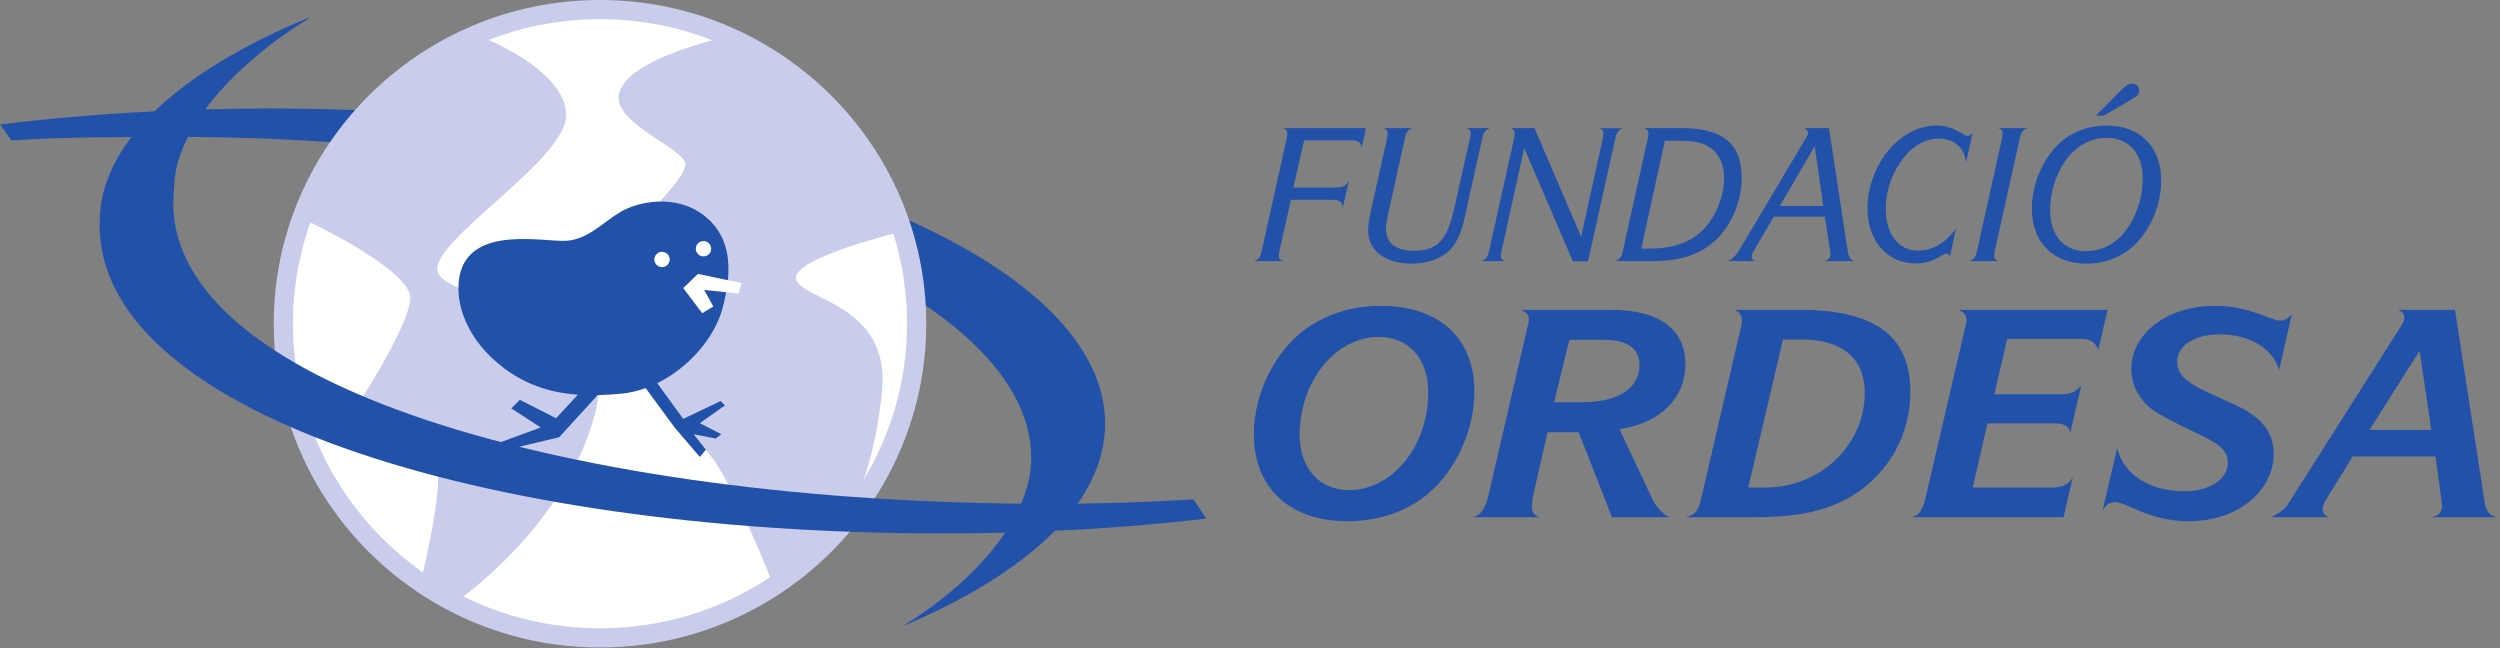
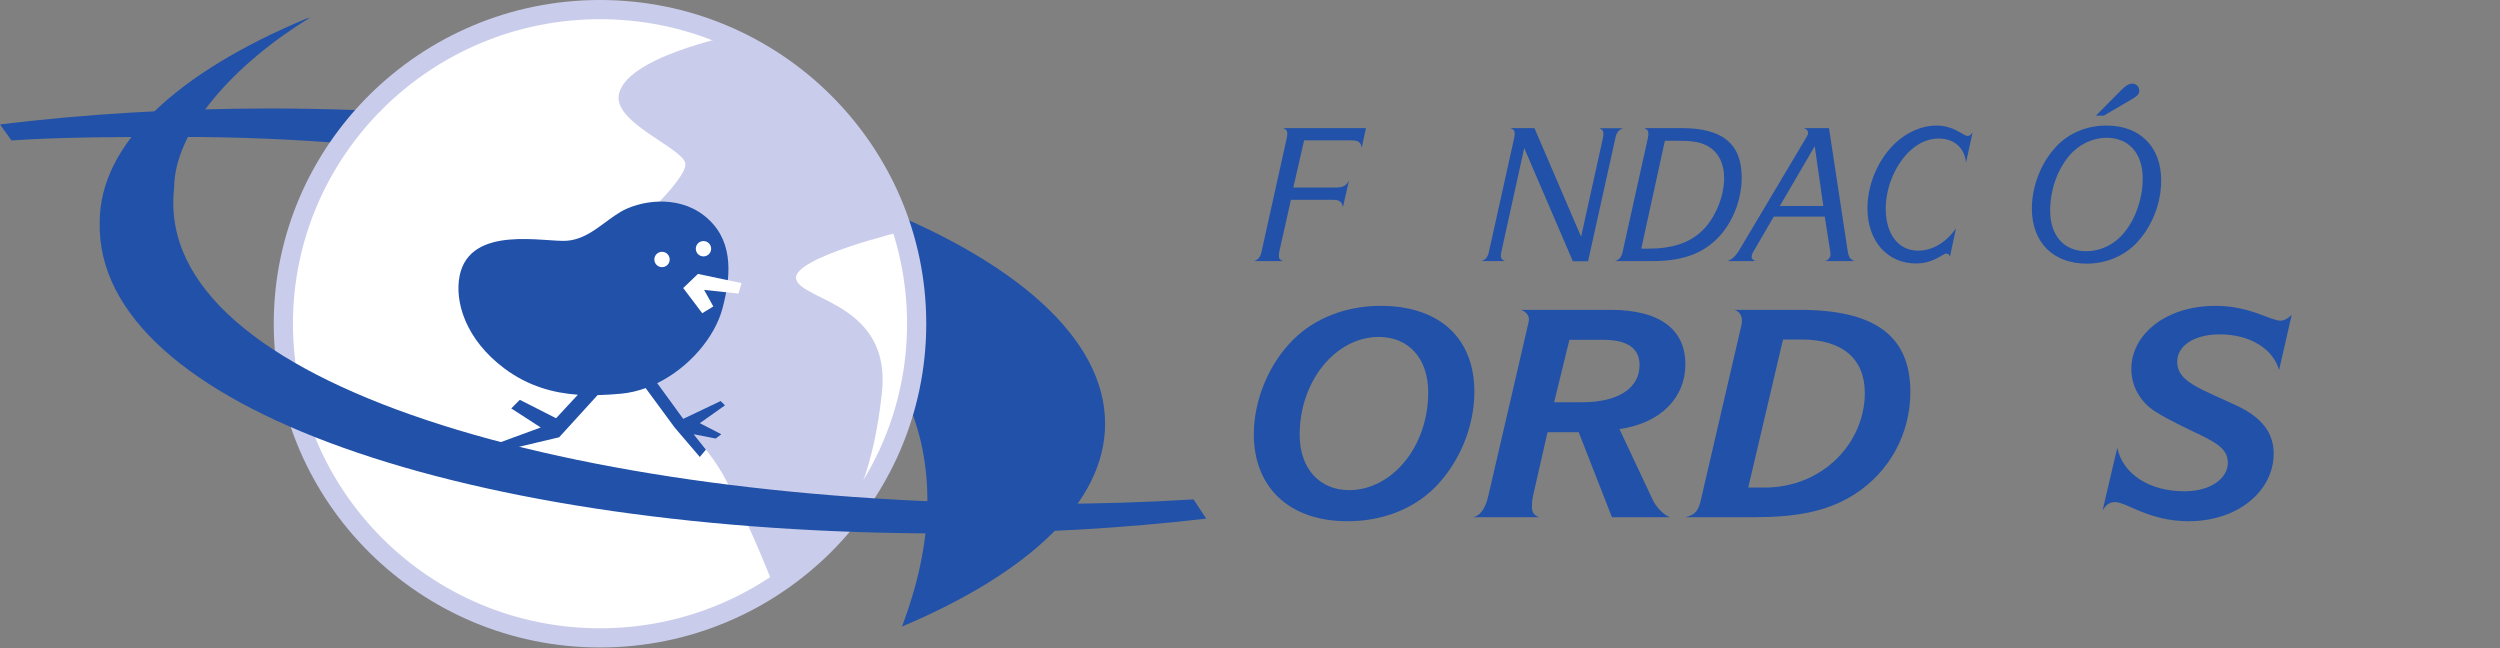
<svg xmlns="http://www.w3.org/2000/svg" width="694" height="180" viewBox="0 0 694 180" fill="none">
  <rect x="0" y="0" width="694" height="180" fill="#808080" stroke="none" />
-   <path fill-rule="evenodd" clip-rule="evenodd" d="M49.585 38.008C34.475 38.008 17.524 38.008 3.184 38.984L0 34.541C23.612 31.661 48.792 30.113 74.959 30.113C205.511 30.113 306.775 69.917 306.775 117.614C306.775 139.37 285.701 159.01 250.385 173.933C271.48 161.014 286.28 143.202 286.28 127.084C286.28 79.384 180.14 38.008 49.585 38.008Z" fill="#2151A8" />
+   <path fill-rule="evenodd" clip-rule="evenodd" d="M49.585 38.008C34.475 38.008 17.524 38.008 3.184 38.984L0 34.541C23.612 31.661 48.792 30.113 74.959 30.113C205.511 30.113 306.775 69.917 306.775 117.614C306.775 139.37 285.701 159.01 250.385 173.933C286.28 79.384 180.14 38.008 49.585 38.008Z" fill="#2151A8" />
  <path d="M254.463 89.867C254.463 138.031 215.106 177.076 166.56 177.076C118.016 177.076 78.658 138.031 78.658 89.867C78.658 41.702 118.016 2.664 166.56 2.664C215.106 2.664 254.463 41.702 254.463 89.867Z" fill="white" />
  <path d="M166.56 5.329C119.56 5.329 81.323 43.253 81.323 89.867C81.323 136.485 119.56 174.411 166.56 174.411C213.56 174.411 251.799 136.485 251.799 89.867C251.799 43.253 213.56 5.329 166.56 5.329ZM166.56 179.741C116.621 179.741 75.993 139.424 75.993 89.867C75.993 40.313 116.621 -5.35671e-06 166.56 -5.35671e-06C216.5 -5.35671e-06 257.128 40.313 257.128 89.867C257.128 139.424 216.5 179.741 166.56 179.741Z" fill="#CACCEB" />
  <path fill-rule="evenodd" clip-rule="evenodd" d="M203.806 9.738C203.806 9.738 172.871 15.903 171.733 26.703C170.95 34.143 188.561 40.751 190.186 45.075C191.813 49.403 171.254 67.26 171.254 67.26C171.254 67.26 167.463 82.408 171.254 93.768C175.039 105.134 193.511 118.194 201.266 132.782C208.837 147.028 214.887 163.004 214.887 163.004L222.65 157.07C222.65 157.07 240.502 150.039 244.829 108.916C247.423 84.324 222.65 83.491 221.026 77.543C219.406 71.583 251.326 64.012 251.326 64.012L240.502 40.751L222.11 22.354L203.806 9.738Z" fill="#CACCEB" />
-   <path fill-rule="evenodd" clip-rule="evenodd" d="M84.145 60.764C84.145 60.764 114.442 74.838 113.903 82.95C113.359 91.068 98.753 113.247 98.753 113.247C98.753 113.247 120.395 124.071 121.478 131.101C122.561 138.137 116.603 162.483 116.603 162.483L126.889 166.811C126.889 166.811 156.989 146.417 165.273 114.503C172.645 86.104 123.643 84.032 121.478 75.372C119.313 66.719 158.227 44.041 157.166 31.308C156.106 18.567 132.838 9.912 132.838 9.912L112.277 19.648L96.59 35.879L84.145 60.764Z" fill="#CACCEB" />
  <path d="M200.056 111.331L189.66 116.277L182.445 106.367C191.297 102.024 198.423 93.649 200.568 85.588C203.3 75.353 203.296 65.984 195.457 59.844C187.793 53.847 177.307 55.839 172.268 58.817C167.472 61.655 163.396 66.319 157.437 66.829C151.461 67.348 130.493 62.233 127.593 76.547C126.135 83.803 129.301 94.284 140.041 102.299C146.696 107.255 153.676 109.096 160.417 109.577L154.363 116.103L144.304 110.989L141.924 113.379L150.105 118.665L138.508 122.921L139.364 125.141L155.219 121.389L165.889 109.683C168.124 109.633 170.321 109.483 172.44 109.289C174.751 109.073 177.029 108.525 179.236 107.736L187.273 118.665L194.267 126.847L195.965 124.807L192.559 120.544L198.693 121.733L200.232 120.544L194.267 117.471L201.252 112.524L200.056 111.331Z" fill="#2151A8" />
  <path d="M185.908 72.038C185.908 73.208 184.954 74.164 183.778 74.164C182.599 74.164 181.647 73.208 181.647 72.038C181.647 70.855 182.599 69.902 183.778 69.902C184.954 69.902 185.908 70.855 185.908 72.038Z" fill="white" />
  <path d="M197.417 69.046C197.417 70.228 196.463 71.179 195.287 71.179C194.108 71.179 193.153 70.228 193.153 69.046C193.153 67.868 194.108 66.916 195.287 66.916C196.463 66.916 197.417 67.868 197.417 69.046Z" fill="white" />
  <path d="M205.857 78.595L193.751 76.038L189.66 79.958L194.941 86.95L198.015 85.07L195.457 80.474L205.004 81.499" fill="white" />
  <path fill-rule="evenodd" clip-rule="evenodd" d="M331.332 138.631C318.212 139.446 304.677 139.863 290.812 139.863C160.264 139.863 42.248 106.995 48.329 52.318C48.329 36.205 64.987 17.822 86.024 4.911L85.175 5.111C49.259 20.117 27.68 39.863 27.68 61.679C26.403 113.522 131.363 148.081 261.915 148.081C287.387 148.081 311.895 146.637 334.843 143.969L331.332 138.631Z" fill="#2151A8" />
  <path fill-rule="evenodd" clip-rule="evenodd" d="M383.248 84.903C373.683 84.903 365.035 88.306 359.037 94.246C352.223 100.978 348.059 111.106 348.059 120.539C348.059 135.182 357.795 144.69 374.016 144.69C383.748 144.69 392.232 141.361 398.308 135.345C405.128 128.458 409.287 118.473 409.287 108.735C409.287 93.93 399.639 84.903 383.248 84.903ZM382.751 93.533C391.068 93.533 396.477 99.553 396.477 108.891C396.477 124.103 386.328 136.059 374.516 136.059C366.36 136.059 360.789 130.119 360.789 120.693C360.789 105.569 370.936 93.533 382.751 93.533" fill="#2151A8" />
  <path fill-rule="evenodd" clip-rule="evenodd" d="M408.714 143.581H427.264C425.685 142.947 425.269 142.157 425.269 140.653C425.269 139.701 425.352 138.671 425.518 137.883L429.594 119.979H438.248L447.482 143.581H463.618C461.873 143.027 459.796 140.807 458.796 138.754L449.561 119.114C461.124 117.453 467.862 110.323 467.862 101.141C467.862 91.397 460.709 86.01 447.064 86.01H422.193C423.688 86.558 424.433 87.517 424.433 88.783C424.433 88.942 424.352 89.495 424.102 90.445L413.124 137.795C412.293 141.442 410.629 143.426 408.714 143.581ZM444.902 94.322C451.722 94.322 455.136 96.617 455.136 101.371C455.136 107.467 449.644 111.667 439.162 111.667H431.422L435.668 94.322H444.902Z" fill="#2151A8" />
  <path fill-rule="evenodd" clip-rule="evenodd" d="M485.311 135.345L494.961 94.246H500.115C511.597 94.246 517.672 99.716 517.672 109.053C517.672 122.988 505.941 135.345 489.884 135.345H485.311ZM467.839 143.581H486.475C497.871 143.581 506.775 142.313 514.764 137.248C524.568 130.996 530.316 120.381 530.316 108.817C530.316 93.06 520.248 86.01 499.535 86.01H481.485C482.813 86.402 483.563 87.517 483.563 89.101C483.563 89.494 483.48 89.968 483.396 90.366L472.167 138.754C471.5 141.684 470.667 142.948 467.839 143.581" fill="#2151A8" />
-   <path fill-rule="evenodd" clip-rule="evenodd" d="M530.834 143.581H572.845L575.423 132.415C574.506 134.318 572.511 135.345 569.763 135.345H547.639L551.711 117.533H570.763C573.175 117.533 574.59 118.554 574.675 120.215L577.754 106.994C576.173 108.818 574.845 109.451 572.511 109.451H553.629L557.203 94.086H578.001C580.251 94.086 581.665 95.038 582.498 97.098L585.074 86.01H543.73C545.225 86.646 545.889 87.517 545.889 88.859C545.889 89.259 545.809 89.73 545.642 90.445L534.495 138.349C533.743 141.442 532.913 142.947 530.834 143.581Z" fill="#2151A8" />
  <path fill-rule="evenodd" clip-rule="evenodd" d="M583.678 141.683C584.67 140.097 585.587 139.382 587.175 139.382C590.329 139.382 596.569 144.69 607.547 144.69C621.361 144.69 631.175 136.21 631.175 125.919C631.175 120.139 627.853 115.861 620.943 112.618C610.381 107.71 604.389 105.886 604.389 100.419C604.389 96.146 608.798 92.821 616.285 92.821C624.605 92.821 631.009 96.853 632.673 102.719L636.167 87.434C635.173 88.306 634.17 89.021 633.093 89.021C630.262 89.021 624.605 84.903 615.038 84.903C601.058 84.903 591.659 92.973 591.659 102.402C591.659 107.231 594.159 111.593 598.23 114.199C601.975 116.582 606.306 118.554 610.881 120.774C615.957 123.225 618.449 125.054 618.449 128.458C618.449 132.738 613.793 136.377 606.389 136.377C596.65 136.377 589.334 131.625 587.751 124.339L583.678 141.683Z" fill="#2151A8" />
-   <path fill-rule="evenodd" clip-rule="evenodd" d="M657.787 119.35L671.683 97.34L674.927 119.35H657.787ZM645.566 138.91L653.131 126.715H676.09L677.756 138.829C677.842 139.463 677.923 139.861 677.923 140.171C677.923 142.155 677.008 143.183 674.927 143.581H693.146C690.818 143.027 690.068 141.683 689.735 139.382L681.495 86.01H665.61C666.774 86.328 667.44 87.193 667.44 88.07C667.44 88.941 667.191 89.494 666.774 90.122L635.162 139.935C634.331 141.285 632.667 142.549 630.336 143.581H646.558C645.312 143.102 644.727 142.394 644.727 141.442C644.727 140.807 645.066 139.701 645.566 138.91" fill="#2151A8" />
  <path fill-rule="evenodd" clip-rule="evenodd" d="M379.186 35.561H356.183C357.048 35.917 357.352 36.272 357.352 37.037C357.352 37.285 357.352 37.746 357.202 38.354L350.191 69.934C349.89 71.36 349.228 72.174 348.059 72.48H356.134C355.27 72.125 355.016 71.769 355.016 71.004C355.016 70.754 355.016 70.296 355.17 69.686L358.363 55.472H369.894C371.67 55.472 372.483 55.817 372.792 57.498L374.514 49.982C373.855 51.556 372.792 52.066 370.707 52.066H359.027L362.022 38.96H375.123C376.902 38.96 377.712 39.318 378.019 40.993L379.186 35.561Z" fill="#2151A8" />
-   <path fill-rule="evenodd" clip-rule="evenodd" d="M408.068 38.355L403.754 57.604C401.926 65.673 399.792 69.629 392.53 69.629C387.555 69.629 384.763 67.503 384.763 63.54C384.763 62.271 385.063 60.747 385.475 58.817L390.042 38.151C390.347 36.732 390.962 35.867 392.126 35.561H384.055C384.915 35.916 385.222 36.272 385.222 37.037C385.222 37.285 385.222 37.747 385.063 38.355L380.596 58.363C380.144 60.496 379.787 62.375 379.787 64C379.787 69.535 384.459 73.188 391.92 73.188C396.948 73.188 401.008 71.413 403.292 68.465C405.428 65.673 406.191 62.271 407.058 58.264L411.522 38.151C411.826 36.732 412.49 35.916 413.651 35.561H407.099C407.967 35.916 408.276 36.272 408.276 37.037C408.276 37.285 408.216 37.796 408.068 38.355Z" fill="#2151A8" />
  <path fill-rule="evenodd" clip-rule="evenodd" d="M444.951 38.405L438.91 65.722L425.962 35.561H419.311C420.175 35.917 420.478 36.272 420.478 37.038C420.478 37.286 420.478 37.746 420.329 38.354L413.318 69.934C413.014 71.359 412.355 72.174 411.189 72.481H417.787C416.929 72.125 416.623 71.769 416.623 71.004C416.623 70.755 416.67 70.296 416.823 69.686L423.121 41.099L436.626 72.53H440.842L448.457 38.201C448.758 36.776 449.423 35.966 450.59 35.613H443.987C444.85 35.966 445.102 36.322 445.102 37.081C445.102 37.341 445.102 37.795 444.951 38.405Z" fill="#2151A8" />
  <path fill-rule="evenodd" clip-rule="evenodd" d="M466.787 35.561H456.435C457.295 35.917 457.597 36.272 457.597 37.037C457.597 37.285 457.597 37.746 457.446 38.354L450.441 69.934C450.137 71.36 449.473 72.174 448.306 72.48H458.561C466.487 72.48 472.271 70.754 476.894 66.028C480.957 61.865 483.495 55.514 483.495 49.273C483.495 39.773 478.014 35.561 466.787 35.561ZM455.618 69.026L462.17 39.065H465.219C469.274 39.065 472.425 39.22 475.066 41.197C477.298 42.878 478.623 45.765 478.623 49.373C478.623 54.301 476.386 60.085 472.883 63.696C469.329 67.353 464.353 69.026 457.597 69.026H455.618Z" fill="#2151A8" />
  <path fill-rule="evenodd" clip-rule="evenodd" d="M479.449 72.48H487.313C486.607 72.224 486.246 71.819 486.246 71.26C486.246 71.004 486.347 70.5 486.657 69.99L492.394 60.135H506.558L508.137 70.246V70.552C508.137 71.515 507.574 72.28 506.509 72.48H514.735C513.514 71.97 513.107 71.111 512.907 69.628L507.73 35.562H500.771C501.534 35.818 501.941 36.322 501.941 36.93C501.941 37.186 501.787 37.542 501.585 37.895L482.85 69.382C481.782 71.155 480.61 72.224 479.449 72.48ZM494.069 57.192L503.766 40.588L506.157 57.192H494.069Z" fill="#2151A8" />
  <path fill-rule="evenodd" clip-rule="evenodd" d="M541.305 71.26L542.98 63.39C540.087 67.503 536.332 69.579 532.472 69.579C527.139 69.579 523.48 65.219 523.48 57.903C523.48 52.372 525.769 46.63 529.368 42.716C531.964 39.93 535.008 38.456 538.157 38.456C542.423 38.456 545.319 40.944 545.772 45.112L547.603 36.732C547.196 37.384 546.737 37.746 546.183 37.746C545.063 37.746 542.475 34.854 537.548 34.854C533.027 34.854 528.103 37.186 524.444 41.504C520.691 45.92 518.404 52.01 518.404 57.804C518.404 67.196 524.191 73.138 531.86 73.138C536.888 73.138 539.275 70.395 540.287 70.395C540.849 70.395 541.152 70.7 541.305 71.26Z" fill="#2151A8" />
-   <path fill-rule="evenodd" clip-rule="evenodd" d="M553.738 69.686L560.746 38.15C561.052 36.731 561.71 35.867 562.883 35.561H554.756C555.618 35.917 555.926 36.273 555.926 37.038C555.926 37.286 555.926 37.746 555.771 38.354L548.762 69.935C548.459 71.359 547.798 72.174 546.634 72.481H554.704C553.842 72.125 553.59 71.769 553.59 71.003C553.59 70.755 553.59 70.295 553.738 69.686" fill="#2151A8" />
  <path fill-rule="evenodd" clip-rule="evenodd" d="M584.813 38.25C590.961 38.25 594.819 42.567 594.819 49.529C594.819 55.059 592.936 60.546 589.737 64.503C587.045 67.851 583.139 69.735 579.123 69.735C572.983 69.735 569.125 65.419 569.125 58.463C569.125 52.931 570.956 47.495 574.248 43.432C576.895 40.184 580.8 38.25 584.813 38.25ZM599.944 50.082C599.944 40.688 594.007 34.854 584.761 34.854C579.283 34.854 574.248 36.93 570.693 40.795C566.532 45.311 564.048 51.714 564.048 57.903C564.048 67.353 570.035 73.189 579.283 73.189C584.761 73.189 589.788 71.003 593.243 67.298C597.559 62.624 599.944 56.279 599.944 50.082ZM584.001 32.11L591.975 27.436C593.243 26.679 593.852 26.118 593.852 25.203C593.852 24.034 593.043 23.219 591.868 23.219C591.111 23.219 590.141 23.729 589.079 24.794L581.813 32.11H584.001Z" fill="#2151A8" />
</svg>